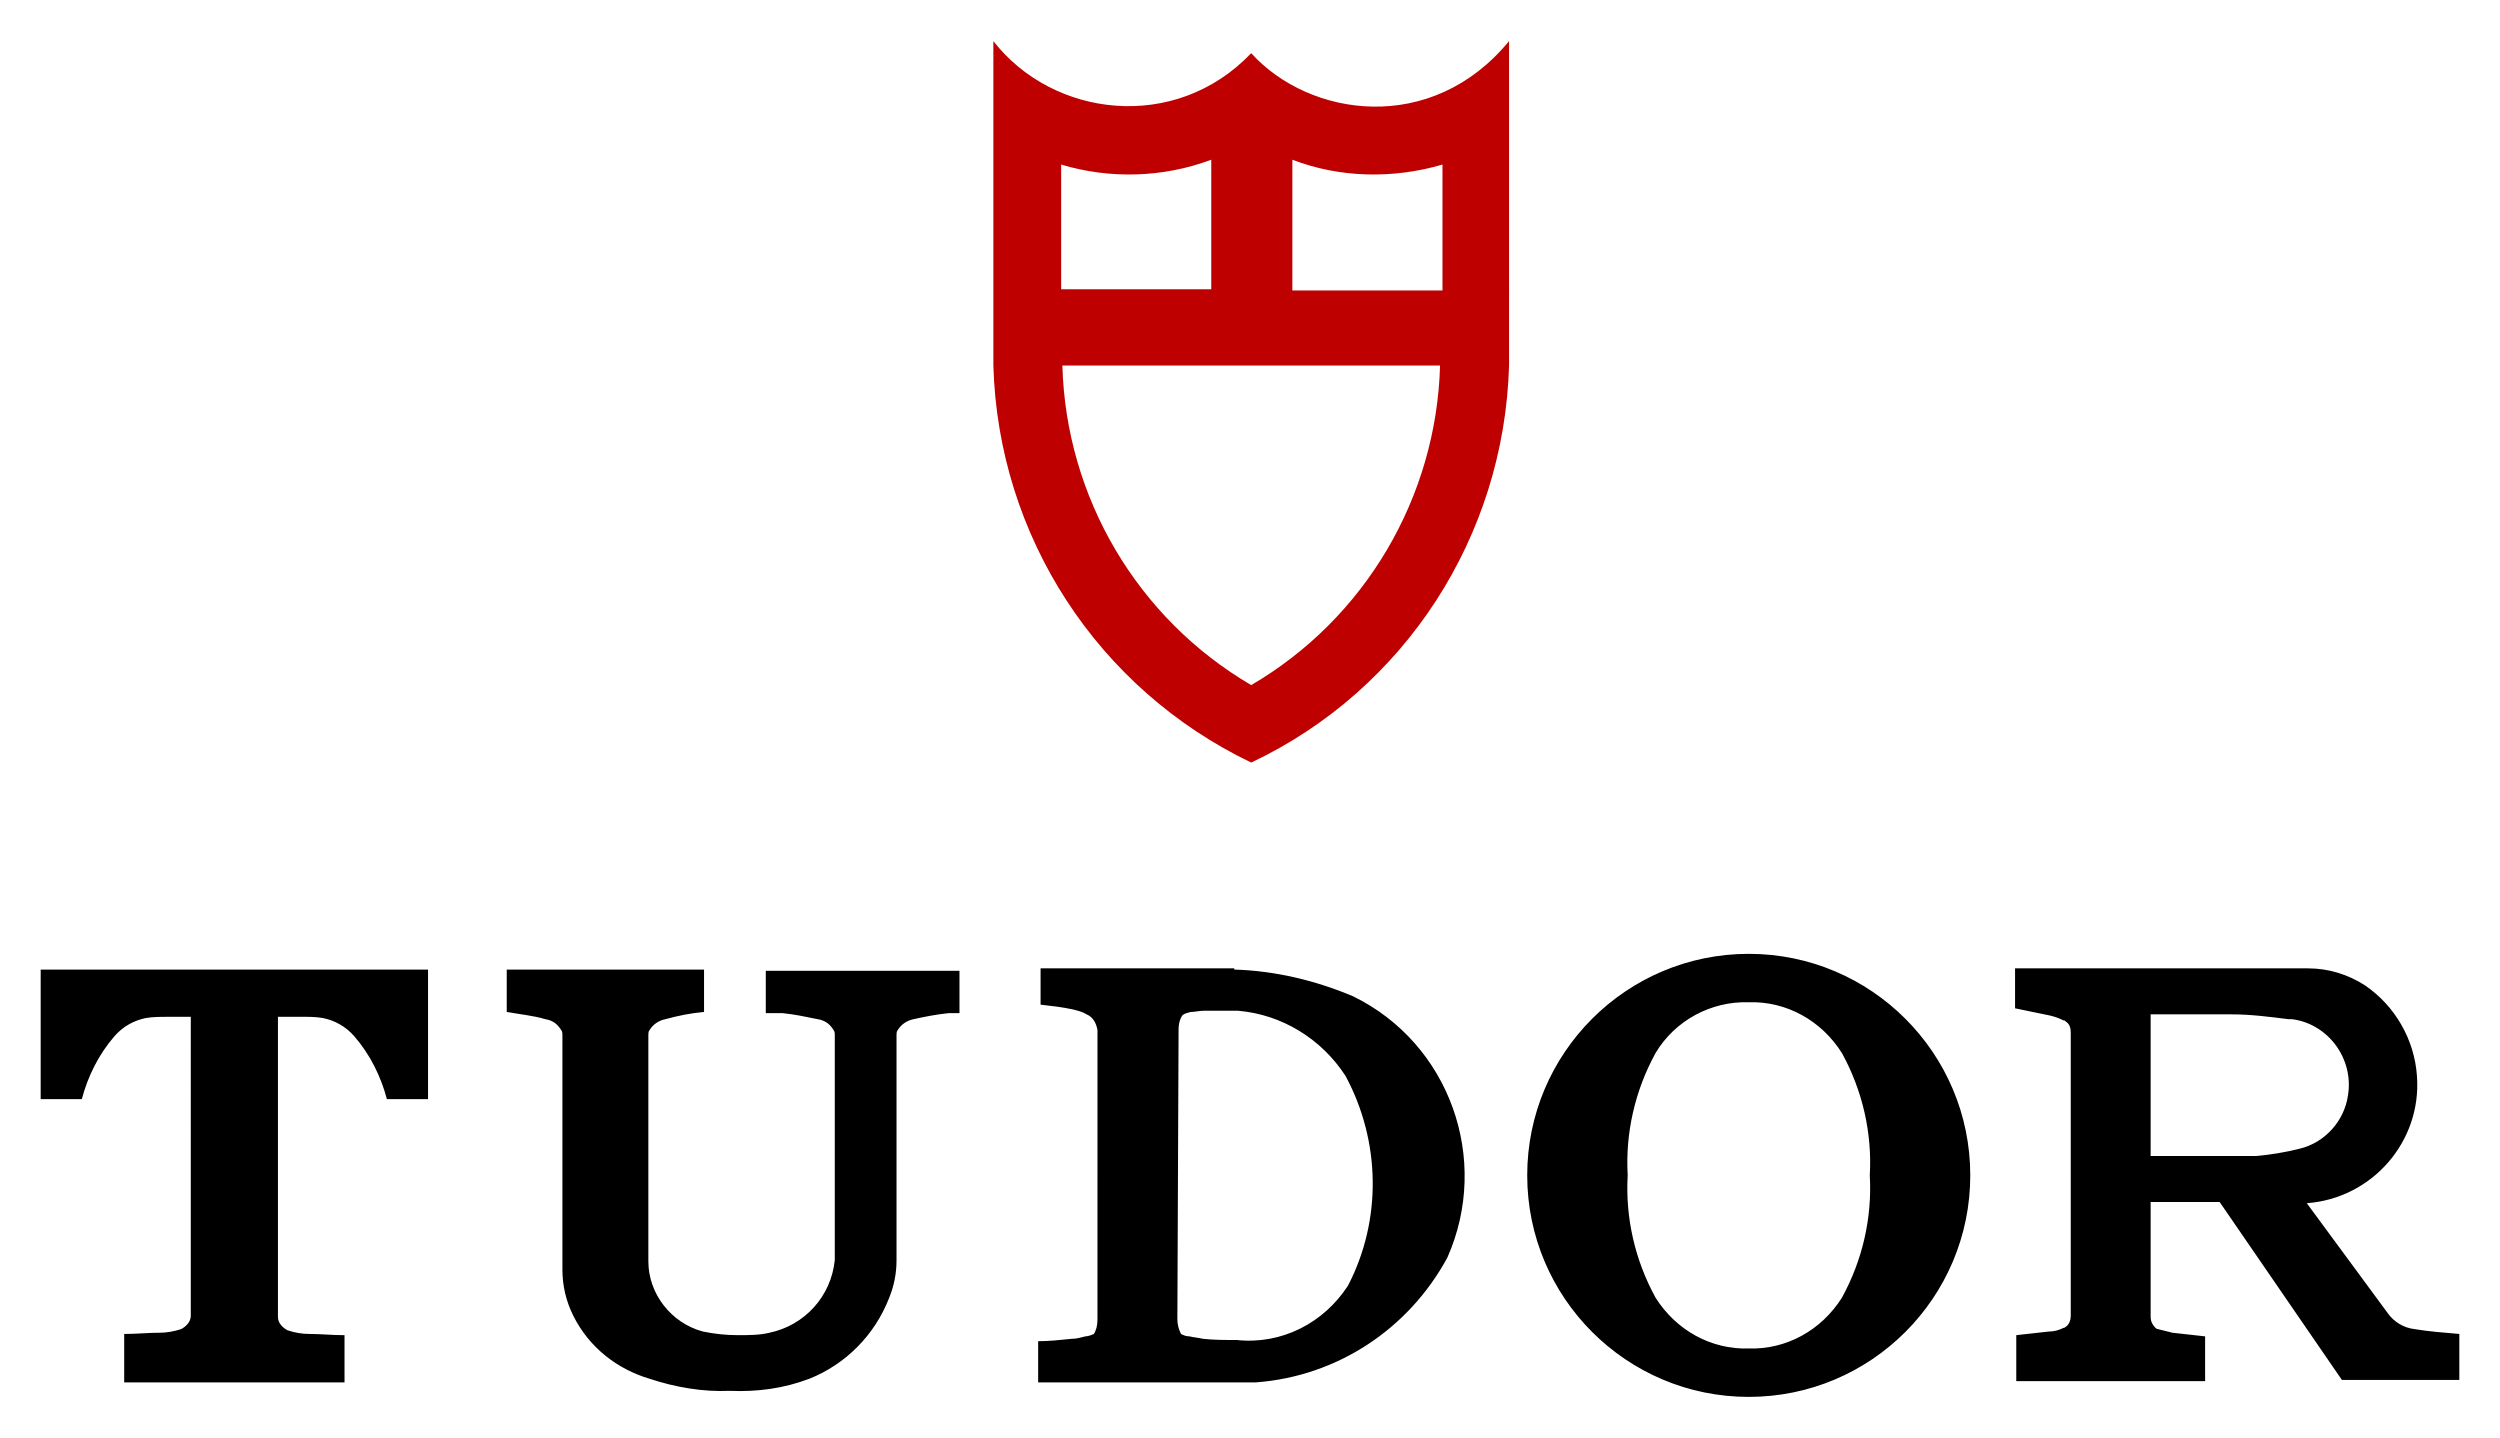
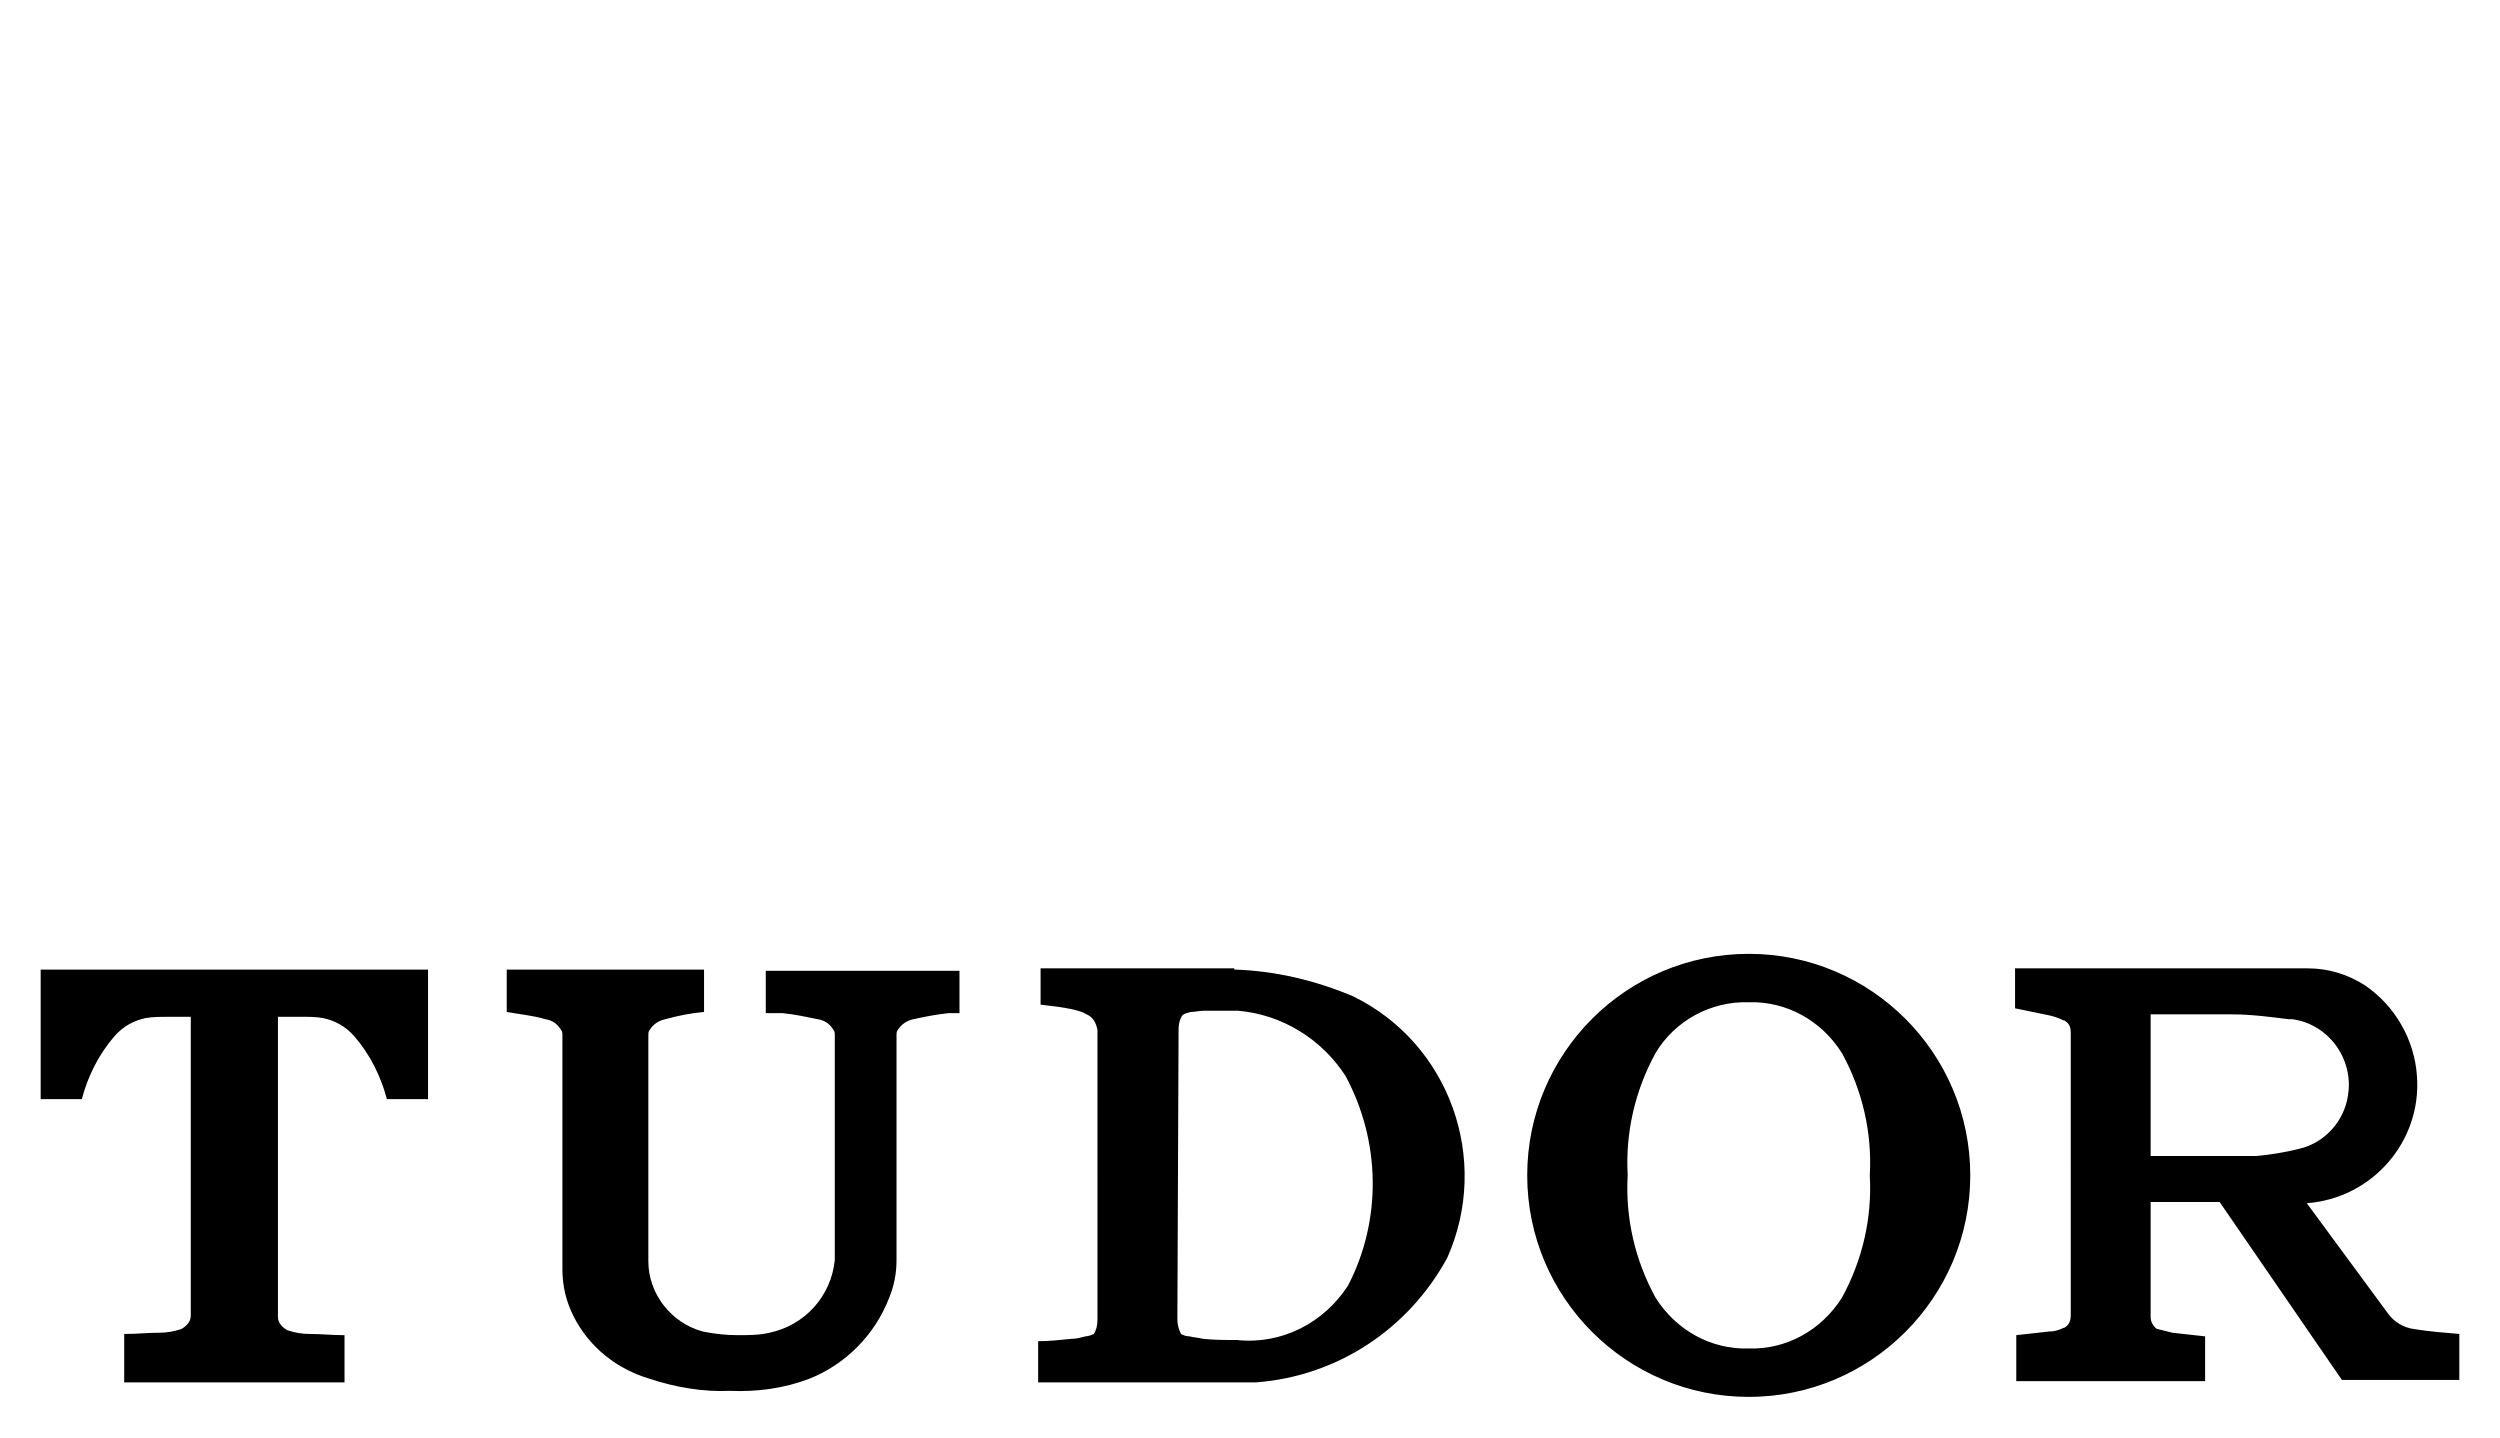
<svg xmlns="http://www.w3.org/2000/svg" id="svg2498" version="1.1" width="1024" height="589" viewBox="-3.36 -3.36 206.52 118.72">
  <defs id="defs2495" />
-   <path style="fill:#be0100;fill-opacity:1" id="path1917" d="M 115.8,20.6 V 10.2 c -4.1,1.2 -8.5,1.1 -12.4,-0.4 v 10.8 z m -19.1,0 V 9.8 c -4,1.5 -8.4,1.6 -12.4,0.4 v 10.3 h 12.4 z m 24.6,6.2 C 120.9,40.9 112.7,53.6 100,59.6 87.3,53.5 79.1,40.9 78.7,26.8 V 0 c 4.9,6.3 15,7.6 21.3,1 4.8,5.3 14.9,6.8 21.3,-1 z m -5.7,0 H 84.4 c 0.3,10.9 6.2,20.9 15.6,26.4 9.4,-5.5 15.3,-15.5 15.6,-26.4" class="tdr-header-logo-pictogram" />
  <path d="m 186.6,91.5 c 2.1,-0.5 3.7,-2.3 4,-4.4 0.5,-3 -1.6,-5.9 -4.6,-6.3 -0.1,0 -0.2,0 -0.3,0 -1.6,-0.2 -3.1,-0.4 -4.7,-0.4 h -6.7 v 11.7 h 8.7 c 1.2,-0.1 2.4,-0.3 3.6,-0.6 m -6.6,4.4 h -5.7 v 9.5 c 0,0.4 0.2,0.7 0.4,0.9 0.1,0.1 0.2,0.1 0.2,0.1 0.4,0.1 0.8,0.2 1.2,0.3 0.9,0.1 1.8,0.2 2.7,0.3 v 3.7 h -15.6 v -3.8 c 0.9,-0.1 1.8,-0.2 2.7,-0.3 0.4,0 0.8,-0.1 1.2,-0.3 0.1,0 0.2,-0.1 0.2,-0.1 0.3,-0.2 0.4,-0.6 0.4,-0.9 V 81.9 c 0,-0.4 -0.1,-0.7 -0.4,-0.9 -0.1,-0.1 -0.1,-0.1 -0.2,-0.1 -0.4,-0.2 -0.7,-0.3 -1.1,-0.4 -1,-0.2 -1.9,-0.4 -2.9,-0.6 v -3.3 h 24.2 c 1.7,0 3.3,0.5 4.7,1.4 2.5,1.7 4.1,4.5 4.3,7.5 0.4,5.4 -3.7,10.1 -9.1,10.5 l 6.7,9.1 c 0.5,0.7 1.3,1.2 2.2,1.3 1.2,0.2 2.5,0.3 3.7,0.4 v 3.8 h -9.7 z M 141.1,75.4 c 10.1,0 18.3,8.2 18.3,18.3 0,10.1 -8.2,18.3 -18.3,18.3 -10.1,0 -18.3,-8.2 -18.3,-18.3 0,-10.1 8.2,-18.3 18.3,-18.3 m 7.7,28.4 c 1.7,-3.1 2.5,-6.6 2.3,-10.1 0.2,-3.5 -0.6,-7 -2.3,-10.1 -1.7,-2.7 -4.6,-4.3 -7.7,-4.2 -3.1,-0.1 -6.1,1.5 -7.7,4.2 -1.7,3.1 -2.5,6.6 -2.3,10.1 -0.2,3.5 0.6,7 2.3,10.1 1.7,2.7 4.6,4.3 7.7,4.2 3.1,0.1 6,-1.5 7.7,-4.2 M 98.6,76.7 c 3.4,0.1 6.7,0.9 9.8,2.2 8,3.9 11.4,13.5 7.8,21.6 -3.2,5.9 -9.1,9.8 -15.8,10.3 h -18 v -3.4 c 0.9,0 1.8,-0.1 2.8,-0.2 0.4,0 0.7,-0.1 1.1,-0.2 0.2,0 0.5,-0.1 0.7,-0.2 0.2,-0.3 0.3,-0.7 0.3,-1.2 V 82.1 c 0,-0.1 0,-0.3 0,-0.4 -0.1,-0.6 -0.4,-1.1 -0.9,-1.3 -0.3,-0.2 -0.7,-0.3 -1.1,-0.4 -0.9,-0.2 -1.8,-0.3 -2.7,-0.4 v -3 h 16 z m -4.3,3.8 C 94.1,80.8 94,81.2 94,81.6 l -0.1,24 c 0,0.4 0.1,0.8 0.3,1.2 0.2,0.1 0.4,0.2 0.7,0.2 0.4,0.1 0.7,0.1 1.1,0.2 0.9,0.1 1.8,0.1 2.8,0.1 3.7,0.4 7.2,-1.4 9.2,-4.5 2.8,-5.4 2.7,-11.9 -0.2,-17.3 -2,-3.1 -5.3,-5.1 -8.9,-5.4 -0.9,0 -1.8,0 -2.8,0 -0.4,0 -0.7,0.1 -1.1,0.1 -0.3,0.1 -0.5,0.1 -0.7,0.3 M 6.9,110.7 v -3.9 H 7 c 0.9,0 1.9,-0.1 2.8,-0.1 0.6,0 1.2,-0.1 1.8,-0.3 0.4,-0.2 0.8,-0.6 0.8,-1.1 V 80.6 h -1.8 c -0.6,0 -1.3,0 -1.9,0.1 -1,0.2 -1.9,0.7 -2.6,1.5 -1.3,1.5 -2.2,3.3 -2.7,5.2 H 0 V 76.7 h 32 v 10.7 h -3.4 c -0.5,-1.9 -1.4,-3.7 -2.7,-5.2 -0.7,-0.8 -1.6,-1.3 -2.6,-1.5 -0.6,-0.1 -1.2,-0.1 -1.9,-0.1 h -1.8 v 24.8 c 0,0.5 0.4,0.9 0.8,1.1 0.6,0.2 1.2,0.3 1.8,0.3 0.9,0 1.9,0.1 2.8,0.1 h 0.1 v 3.9 H 6.9 Z m 50.7,-3.8 c 0.9,0 1.8,0 2.6,-0.2 2.9,-0.6 5.1,-3 5.4,-6 V 82.1 c 0,-0.1 0,-0.3 -0.1,-0.4 -0.3,-0.5 -0.7,-0.8 -1.3,-0.9 -1,-0.2 -1.9,-0.4 -2.9,-0.5 -0.2,0 -0.3,0 -0.5,0 h -0.9 v -3.5 h 16 v 3.5 h -0.4 c -0.2,0 -0.3,0 -0.5,0 -1,0.1 -2,0.3 -2.9,0.5 -0.5,0.1 -1,0.4 -1.3,0.9 -0.1,0.1 -0.1,0.3 -0.1,0.4 v 18.6 c 0,1.1 -0.2,2.1 -0.6,3.1 -1.2,3.1 -3.6,5.5 -6.6,6.7 -2.1,0.8 -4.3,1.1 -6.6,1 -2.2,0.1 -4.5,-0.3 -6.6,-1 -2.7,-0.8 -5,-2.6 -6.3,-5.2 -0.6,-1.2 -0.9,-2.5 -0.9,-3.8 V 82.1 c 0,-0.1 0,-0.3 -0.1,-0.4 -0.3,-0.5 -0.7,-0.8 -1.3,-0.9 -1,-0.3 -2.1,-0.4 -3.2,-0.6 v -3.5 h 16.3 v 3.5 c -1.1,0.1 -2.1,0.3 -3.2,0.6 -0.5,0.1 -1,0.4 -1.3,0.9 -0.1,0.1 -0.1,0.3 -0.1,0.4 v 18.7 c 0,2.7 1.9,5.1 4.5,5.8 1,0.2 1.9,0.3 2.9,0.3" style="fill:#000000;fill-opacity:1" id="path1929" />
</svg>